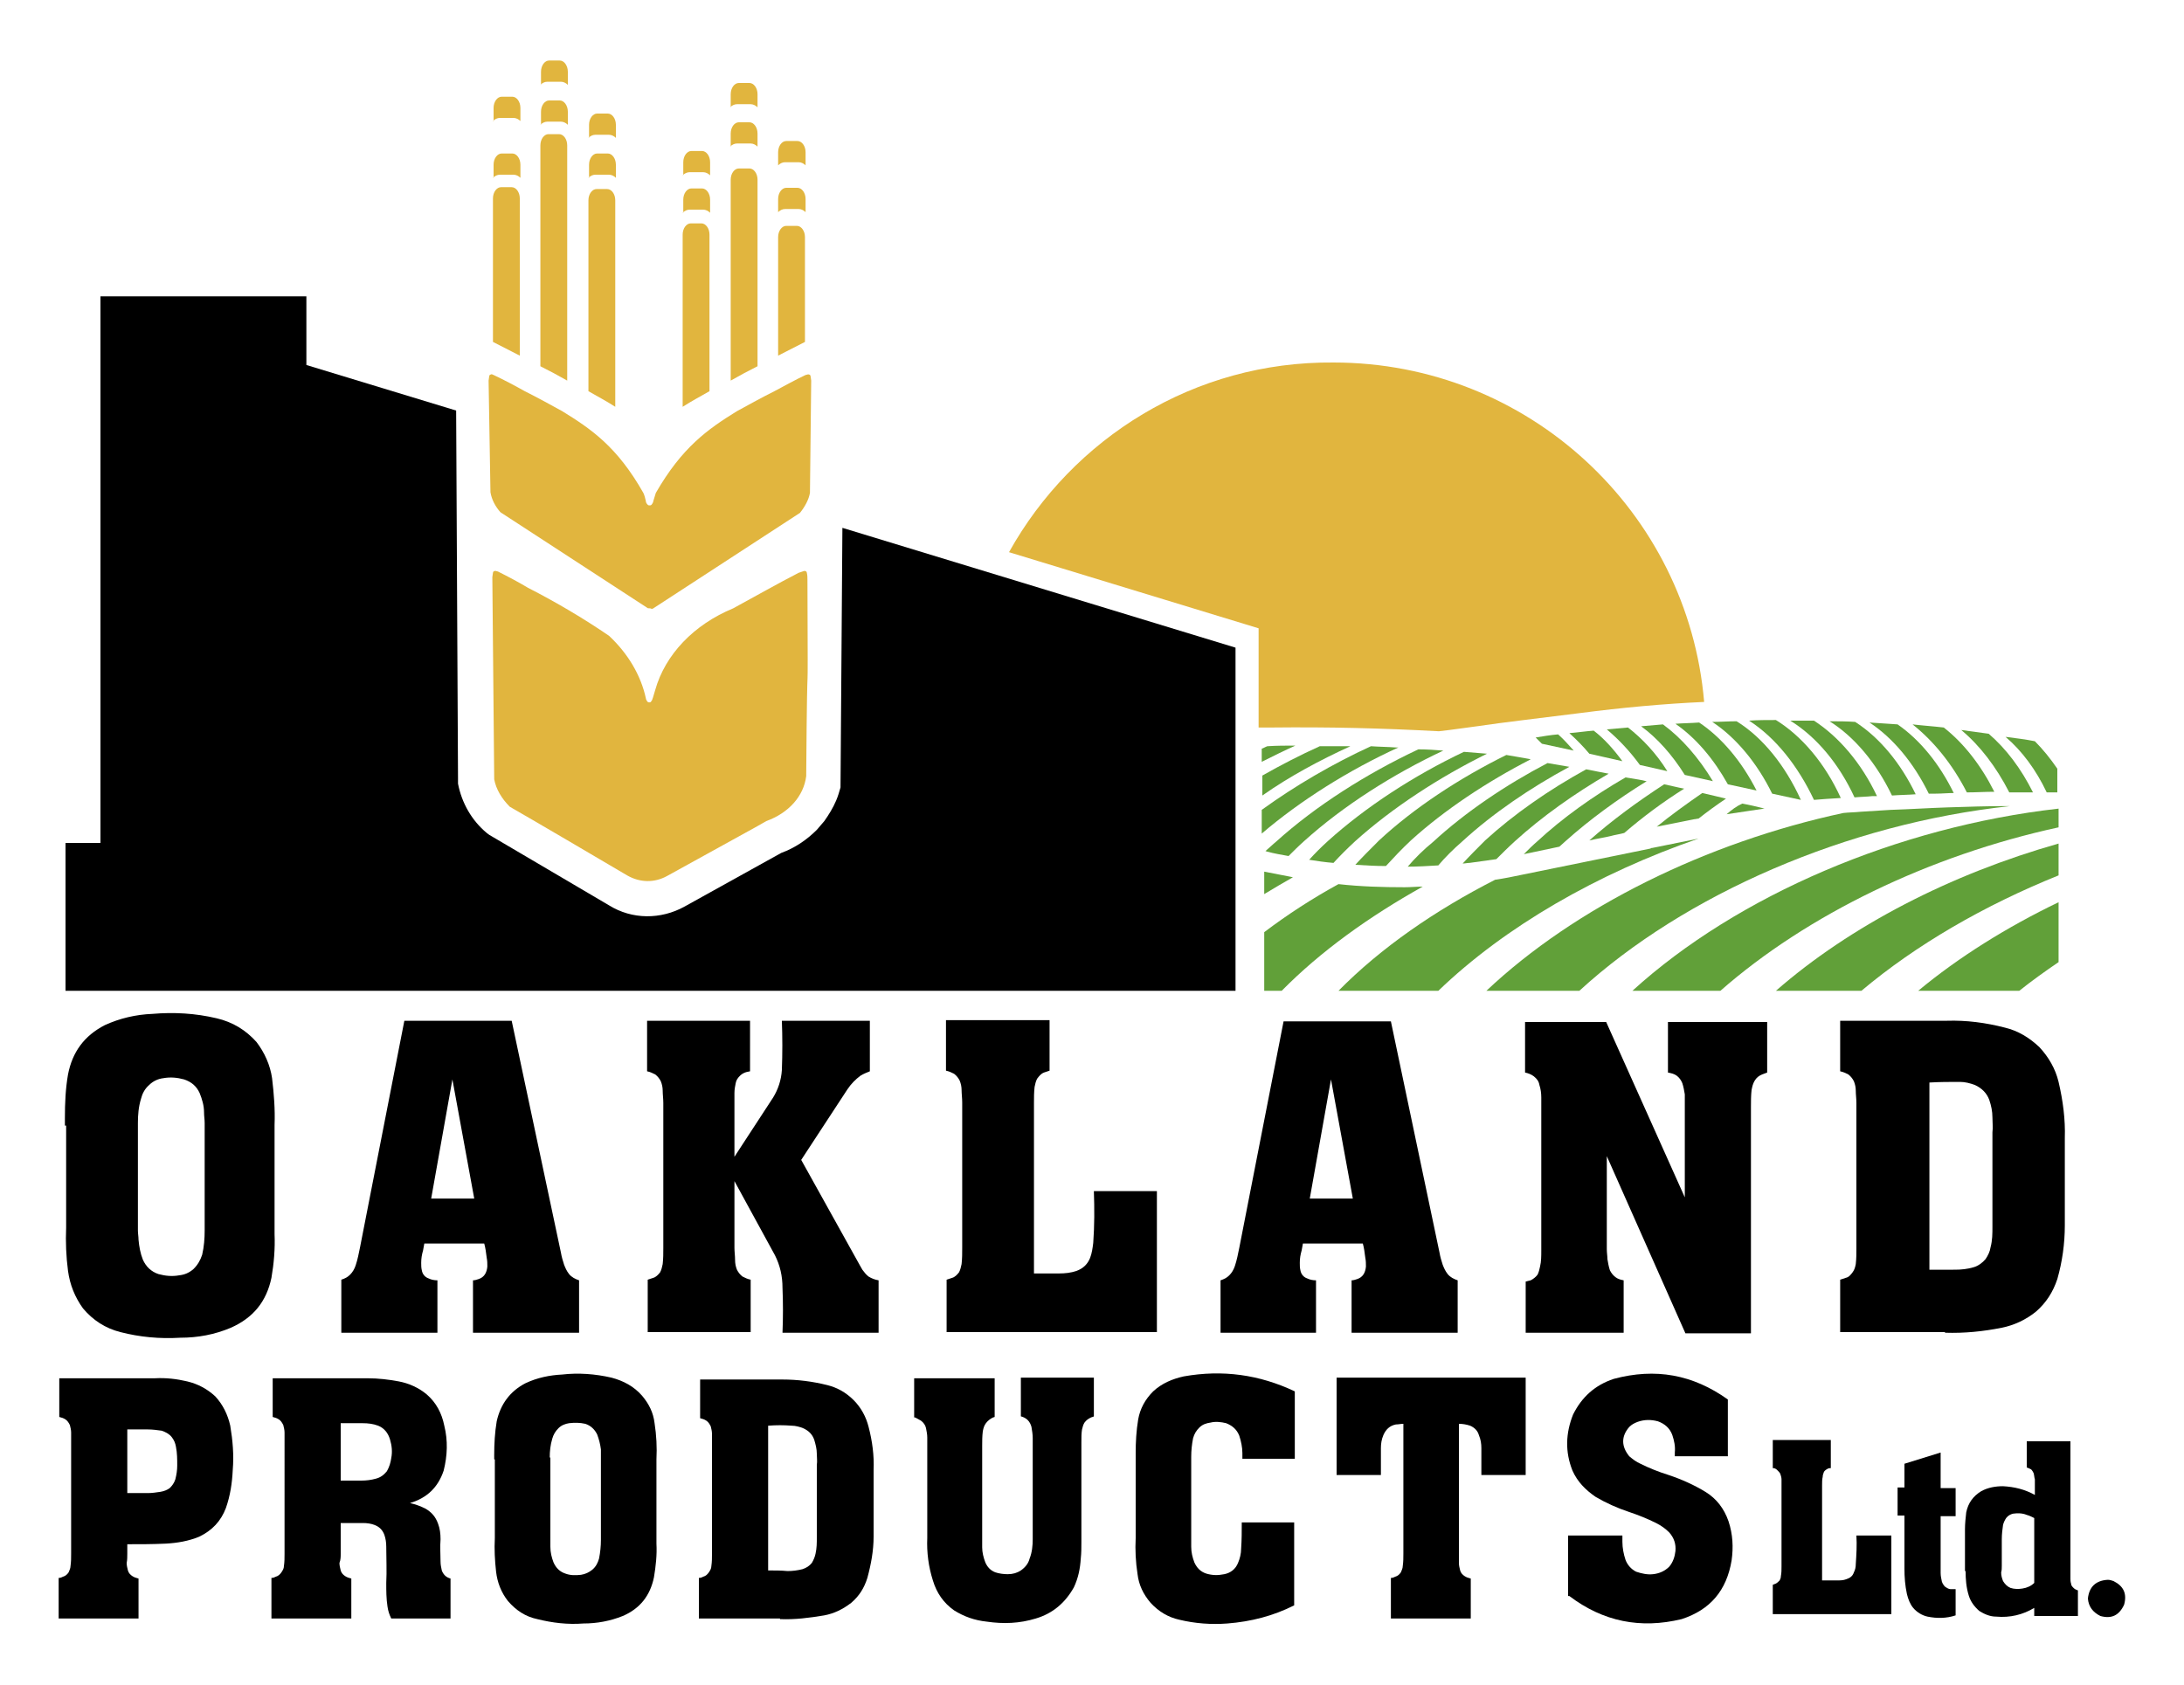
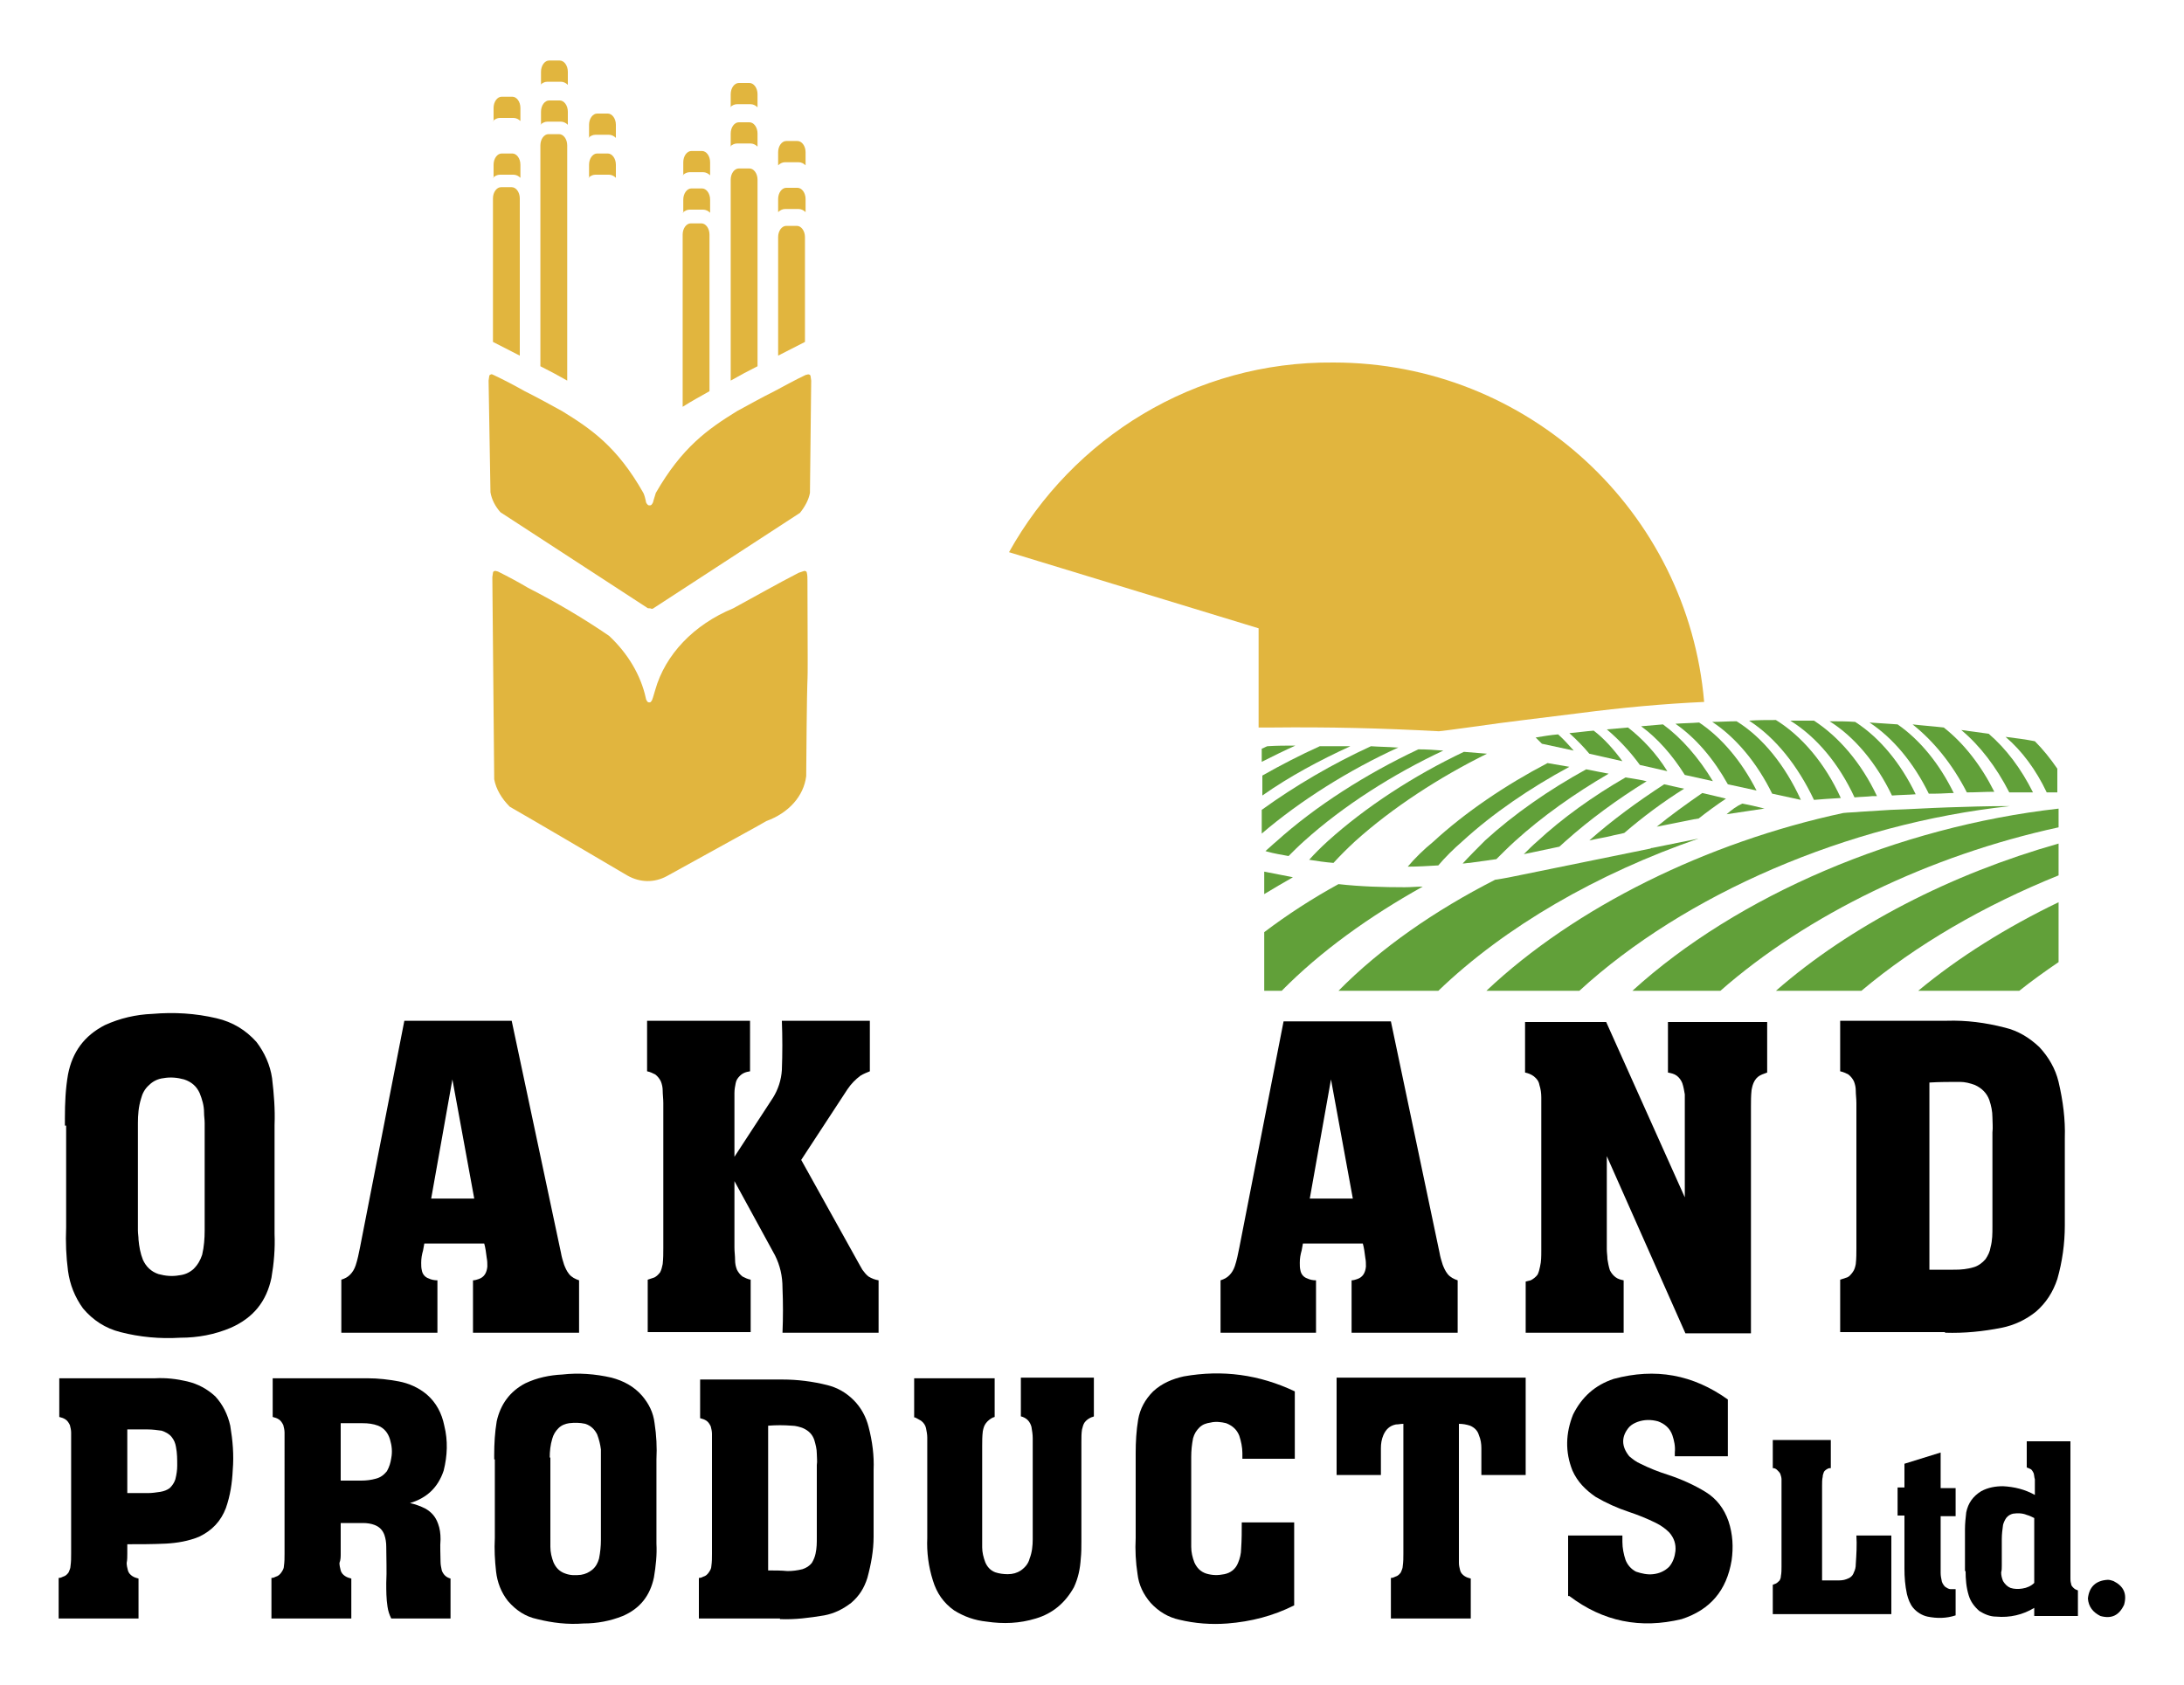
<svg xmlns="http://www.w3.org/2000/svg" version="1.1" id="Layer_1" x="0px" y="0px" viewBox="0 0 350 270" style="enable-background:new 0 0 350 270;" xml:space="preserve">
  <style type="text/css">
	.st0{fill:#E1B53E;}
	.st1{fill-rule:evenodd;clip-rule:evenodd;fill:#61A039;}
	.st2{fill-rule:evenodd;clip-rule:evenodd;}
</style>
  <g>
    <path class="st0" d="M161.7,88.5l40,12.2v15.9l2,0c9.4-0.1,17.5,0.1,26.9,0.6c0.4,0,9.7-1.3,9.7-1.3c1.4-0.2,4.8-0.6,12.8-1.6   c6.9-0.9,13.5-1.5,20-1.8c-2.6-30.5-28.2-54.4-59.4-54.4C191.4,57.9,171.9,70.2,161.7,88.5L161.7,88.5z" />
    <path class="st1" d="M207.2,140.6c-1.5-0.3-3.1-0.6-4.6-0.9v3.6C204.1,142.4,205.6,141.5,207.2,140.6L207.2,140.6z" />
    <path class="st1" d="M202.6,149.4v9.4h2.8c6.2-6.3,14-11.9,22.6-16.7c-1,0-1.9,0.1-2.9,0.1c-3.5,0-7-0.1-10.6-0.5   C210.3,144,206.3,146.6,202.6,149.4L202.6,149.4z" />
    <path class="st1" d="M214.5,158.8h16c10.7-10.3,25.5-18.8,41.7-24.4l-7.4,1.5c-0.1,0-0.2,0-0.3,0.1c-3.4,0.7-6.9,1.4-10.3,2.1   l-10.3,2.1c-1.4,0.3-2.9,0.6-4.3,0.8C230,145.9,221.3,151.9,214.5,158.8L214.5,158.8z" />
    <path class="st1" d="M238.2,158.8h14.9c16.9-15.5,43-26.8,69-29.6c-0.2,0-0.5,0-0.7,0c-3.1,0-6.1,0.1-9.2,0.2   c-3.1,0.1-6.1,0.3-9.2,0.4c-1.6,0.1-3.2,0.2-4.8,0.3c-0.9,0.1-1.9,0.1-2.8,0.2C273.5,135,252.4,145.4,238.2,158.8L238.2,158.8z" />
    <path class="st1" d="M261.6,158.8h14.1c13.9-12.2,33.5-21.7,54.2-26.2v-3C304.2,132.5,278.4,143.5,261.6,158.8L261.6,158.8z" />
    <path class="st1" d="M284.6,158.8h13.7c8.8-7.4,19.7-13.7,31.6-18.5v-5.1C312.6,140.1,296.5,148.4,284.6,158.8L284.6,158.8z" />
    <path class="st1" d="M307.4,158.8h16.2c2-1.6,4.1-3.1,6.3-4.6v-9.6C321.6,148.6,313.9,153.4,307.4,158.8L307.4,158.8z" />
    <path class="st1" d="M328,127c0.6,0,1.1,0,1.7,0v-3.8c-1.1-1.6-2.3-3.1-3.6-4.4c-1.5-0.3-3.1-0.5-4.7-0.7   C324,120.3,326.3,123.4,328,127L328,127z" />
    <path class="st1" d="M322,127c1.3,0,2.5,0,3.8,0c-1.9-3.8-4.3-7-7.1-9.4c-1.5-0.2-2.9-0.4-4.4-0.6C317.3,119.5,319.9,122.9,322,127   L322,127z" />
    <path class="st1" d="M315.2,127c1.5,0,2.9-0.1,4.4-0.1c-2.1-4.2-4.9-7.8-8.1-10.3c-1.7-0.2-3.3-0.3-5-0.5   C309.9,118.8,312.9,122.5,315.2,127L315.2,127z" />
    <path class="st1" d="M309.1,127.2c0.4,0,0.7,0,1.1,0c1,0,2-0.1,2.9-0.1c-2.3-4.7-5.4-8.5-9-11c-1.5-0.1-3-0.2-4.5-0.3   C303.4,118.3,306.7,122.3,309.1,127.2L309.1,127.2z" />
    <path class="st1" d="M303.2,127.5c1.3-0.1,2.5-0.1,3.8-0.2c-2.4-5-5.8-9.1-9.7-11.6c-1.4-0.1-2.7-0.1-4.1-0.1   C297.2,118.1,300.7,122.3,303.2,127.5L303.2,127.5z" />
    <path class="st1" d="M297.2,127.8c1-0.1,2-0.1,2.8-0.2c0.3,0,0.6,0,0.8,0c-2.5-5.3-6.1-9.5-10.1-12.1c-0.8,0-1.6,0-2.4,0   c-0.5,0-0.9,0-1.4,0C291.1,118.1,294.7,122.4,297.2,127.8L297.2,127.8z" />
    <path class="st1" d="M290.7,128.2c1.1-0.1,2.6-0.2,4.3-0.3c-2.5-5.5-6.2-9.9-10.4-12.5c-1.4,0-2.9,0-4.3,0.1   C284.5,118.2,288.1,122.7,290.7,128.2L290.7,128.2z" />
    <path class="st1" d="M278.3,115.6c-1.3,0-2.6,0.1-3.9,0.1c3.8,2.5,7.2,6.6,9.6,11.5l4.6,1C286.1,122.7,282.5,118.2,278.3,115.6   L278.3,115.6z" />
    <path class="st1" d="M272.3,115.8c-1.3,0.1-2.5,0.1-3.8,0.2c3.3,2.3,6.1,5.6,8.4,9.7l4.6,1C279.1,122,275.9,118.2,272.3,115.8   L272.3,115.8z" />
    <path class="st1" d="M266.5,116.1c-1.2,0.1-2.3,0.2-3.5,0.3c2.6,1.9,5,4.6,7,7.8l4.5,1C272.2,121.4,269.5,118.3,266.5,116.1   L266.5,116.1z" />
    <path class="st1" d="M260.9,116.6c-1.1,0.1-2.2,0.2-3.4,0.3c1.9,1.6,3.7,3.5,5.3,5.7l4.4,1C265.4,120.7,263.2,118.4,260.9,116.6   L260.9,116.6z" />
    <path class="st1" d="M255.4,117.1c-1.3,0.1-2.6,0.3-3.9,0.4c1.1,1,2.2,2.1,3.2,3.3l5.3,1.2C258.6,120.1,257.1,118.4,255.4,117.1   L255.4,117.1z" />
    <path class="st1" d="M249.7,117.7c-1.2,0.1-2.4,0.3-3.6,0.5c0.3,0.3,0.7,0.7,1,1l5.1,1.1C251.4,119.4,250.6,118.5,249.7,117.7   L249.7,117.7z" />
    <path class="st1" d="M207.6,119.5c-1.5,0-3,0-4.5,0.1c-0.3,0.1-0.6,0.3-0.9,0.4v2.1C204,121.2,205.8,120.3,207.6,119.5L207.6,119.5   z" />
    <path class="st1" d="M216.4,119.6c-1,0-2,0-2.9,0c-0.7,0-1.3,0-2,0c-3.1,1.4-6.2,3-9.2,4.7v3.2   C206.7,124.4,211.6,121.8,216.4,119.6L216.4,119.6z" />
    <path class="st1" d="M224.1,119.8c-0.1,0-0.3,0-0.4,0c-1.3-0.1-2.6-0.1-4-0.2c-6.1,2.8-12.1,6.3-17.5,10.2v3.8   C208.4,128.3,216.2,123.4,224.1,119.8L224.1,119.8z" />
    <path class="st1" d="M202.8,136.4l0.3,0.1c1.1,0.3,2.3,0.5,3.4,0.7c0.8-0.8,1.6-1.6,2.5-2.4c6.2-5.6,14.2-10.7,22.3-14.5   c-1.3-0.1-2.6-0.2-4-0.2c-8.3,3.9-16.5,9.1-22.8,14.8C204,135.3,203.4,135.9,202.8,136.4L202.8,136.4z" />
    <path class="st1" d="M209.8,137.8c1.3,0.2,2.6,0.4,3.9,0.5c1-1.1,2.2-2.3,3.5-3.5c5.9-5.3,13.4-10.2,21.1-14   c-1.2-0.1-2.5-0.2-3.7-0.3c-8,3.8-15.7,8.8-21.8,14.3C211.7,135.8,210.7,136.8,209.8,137.8L209.8,137.8z" />
-     <path class="st1" d="M217.2,138.6c1.6,0.1,3.2,0.2,4.9,0.2c1.2-1.3,2.5-2.7,4-4.1c5.4-4.9,12.2-9.4,19.2-13c-0.3-0.1-0.6-0.1-1-0.2   c-1-0.2-1.9-0.3-2.9-0.5c-7.5,3.7-14.8,8.5-20.4,13.7C219.6,136.1,218.3,137.4,217.2,138.6L217.2,138.6z" />
    <path class="st1" d="M225.6,138.9C225.6,138.9,225.6,138.9,225.6,138.9c1.6,0,3.3-0.1,4.9-0.2c1.1-1.3,2.4-2.6,3.9-3.9   c4.8-4.4,10.8-8.5,17.1-11.9c-1.1-0.2-2.3-0.4-3.5-0.6c-6.7,3.5-13.2,7.9-18.3,12.6C228.1,136.2,226.7,137.6,225.6,138.9   L225.6,138.9z" />
    <path class="st1" d="M234.4,138.4c0.4,0,0.7-0.1,1.1-0.1c1.4-0.2,2.9-0.4,4.3-0.6c0.9-0.9,1.9-1.9,3-2.9c4.3-3.9,9.5-7.6,15-10.8   c-1-0.2-2.2-0.4-3.6-0.7c-6,3.3-11.6,7.2-16.2,11.4C236.7,136,235.5,137.2,234.4,138.4L234.4,138.4z" />
    <path class="st1" d="M244.2,136.9C244.2,136.9,244.2,136.9,244.2,136.9l5.7-1.2c0.3-0.3,0.7-0.6,1-0.9c3.8-3.4,8.3-6.7,13-9.6   c0,0-0.1,0-0.1,0c-0.7-0.2-1.5-0.3-3.3-0.6c-5.2,3-10.1,6.5-14.2,10.3C245.6,135.5,244.9,136.2,244.2,136.9L244.2,136.9z" />
    <path class="st1" d="M254.7,134.7c1.3-0.3,2.6-0.5,3.4-0.7c0.7-0.2,1.5-0.3,2.2-0.5c2.9-2.5,6.1-4.9,9.6-7.1   c-1.1-0.2-2.2-0.5-3.2-0.7C262.4,128.5,258.3,131.5,254.7,134.7L254.7,134.7z" />
    <path class="st1" d="M265.5,132.5c2-0.4,4-0.8,6-1.2c0.2,0,0.5-0.1,0.7-0.1c1.4-1.1,2.9-2.2,4.4-3.2c-1.2-0.3-2.5-0.6-3.8-0.9   C270.2,128.9,267.7,130.7,265.5,132.5L265.5,132.5z" />
    <path class="st1" d="M276.7,130.5c2-0.3,4-0.6,6-0.9c0,0,0,0,0.1,0c-1.2-0.3-2.4-0.6-3.6-0.8C278.3,129.2,277.5,129.8,276.7,130.5   L276.7,130.5z" />
-     <path class="st2" d="M135,84.6l-0.3,41.4l0,0.2c-0.2,0.7-0.4,1.4-0.7,2.1c-0.5,1.2-1.2,2.3-1.9,3.3c-0.4,0.5-0.8,0.9-1.2,1.4   c-1.6,1.6-3.5,2.9-5.7,3.7l-15.5,8.6c-3.8,2.1-8.4,2.1-12.1-0.2l-19.2-11.3l-0.4-0.3c-2.4-2-4-4.8-4.6-7.9l0-0.2l0-0.6l-0.3-59   l-24-7.3V47.5h-33v87.6h-5.6v23.7H198v-55L135,84.6L135,84.6z" />
    <path class="st2" d="M10.6,180.4v16.3c-0.1,2.4,0,4.7,0.3,7c0.3,2.2,1.1,4.2,2.4,6c1.6,1.9,3.6,3.2,6,3.8c3.1,0.8,6.3,1.1,9.6,0.9   c2.8,0,5.5-0.5,8.1-1.6c3.6-1.6,5.7-4.2,6.5-8c0.4-2.3,0.6-4.7,0.5-7v-17.5c0.1-2.5-0.1-5-0.4-7.5c-0.3-2.1-1.2-4.1-2.5-5.8   c-1.7-1.9-3.8-3.2-6.4-3.8c-3.4-0.8-6.8-1-10.3-0.7c-2.6,0.1-5.2,0.7-7.6,1.8c-3.3,1.7-5.2,4.3-5.9,7.9c-0.4,2.3-0.5,4.6-0.5,7   V180.4L10.6,180.4z M22.1,180c0-1.3,0.1-2.6,0.5-3.9c0.2-0.8,0.6-1.6,1.3-2.2c0.6-0.6,1.4-1,2.3-1.1c1.1-0.2,2.2-0.1,3.3,0.2   c1.2,0.4,2,1.1,2.5,2.2c0.4,1,0.7,2,0.7,3.1c0,0.6,0.1,1.1,0.1,1.7v17.2c0,1.3-0.1,2.6-0.4,3.9c-0.3,0.9-0.7,1.6-1.4,2.3   c-0.7,0.6-1.4,0.9-2.3,1c-1.1,0.2-2.2,0.1-3.3-0.2c-1.2-0.4-2-1.2-2.5-2.3c-0.4-1-0.6-2.1-0.7-3.2c0-0.5-0.1-1-0.1-1.5V180   L22.1,180z" />
    <path class="st2" d="M54.7,213.6h15.4v-8.4c-0.5,0-1-0.1-1.4-0.3c-0.6-0.2-1-0.7-1.1-1.3c-0.1-0.4-0.1-0.8-0.1-1.2   c0-0.7,0.1-1.3,0.3-2l0.2-1.1h9.6c0.2,0.7,0.3,1.5,0.4,2.3c0.1,0.5,0.1,0.9,0.1,1.4c-0.1,1-0.5,1.7-1.4,2c-0.3,0.1-0.6,0.2-0.9,0.2   v8.4h17v-8.4c-0.6-0.2-1.2-0.5-1.6-1c-0.4-0.5-0.6-1-0.8-1.5c-0.2-0.6-0.4-1.3-0.5-1.9L82,163.6H64.8l-7.1,36.3   c-0.2,1-0.4,2-0.7,2.9c-0.2,0.6-0.5,1.1-0.9,1.5c-0.4,0.4-0.8,0.6-1.4,0.8V213.6L54.7,213.6z M69.1,192.1l3.4-19.1l3.5,19.1H69.1   L69.1,192.1z" />
    <path class="st2" d="M120.2,163.6h-16.5v8.1c0.5,0.1,0.9,0.3,1.3,0.5c0.4,0.3,0.7,0.7,0.9,1.1c0.2,0.5,0.3,1,0.3,1.5   c0,0.6,0.1,1.3,0.1,2V200c0,0.9,0,1.7-0.1,2.6c-0.1,0.5-0.2,0.9-0.4,1.3c-0.3,0.4-0.7,0.8-1.1,0.9c-0.3,0.1-0.6,0.2-0.9,0.3v8.4   h16.5v-8.4c-0.5-0.1-0.9-0.3-1.3-0.5c-0.4-0.3-0.7-0.7-0.9-1.1c-0.2-0.5-0.3-1-0.3-1.6c0-0.6-0.1-1.3-0.1-1.9v-10.7l6.5,11.9   c0.8,1.6,1.2,3.3,1.2,5.2c0.1,2.4,0.1,4.8,0,7.2h15.4v-8.4c-0.6-0.1-1.1-0.3-1.6-0.6c-0.4-0.3-0.7-0.7-1-1.1l-0.4-0.7l-9.4-16.9   l7.4-11.3c0.6-0.9,1.3-1.6,2.1-2.2c0.5-0.3,1-0.5,1.5-0.7v-8.1h-14.1c0.1,2.6,0.1,5.3,0,7.9c-0.1,1.6-0.6,3.1-1.4,4.4l-6.2,9.5   c0-3.4,0-6.8,0-10.2c0-0.6,0.1-1.1,0.2-1.6c0.1-0.5,0.3-0.8,0.7-1.2c0.3-0.3,0.7-0.5,1.1-0.6l0.5-0.1V163.6L120.2,163.6z" />
-     <path class="st2" d="M185.4,213.6v-22.7h-10.1c0.1,2.8,0.1,5.5-0.1,8.3c-0.1,0.8-0.2,1.6-0.5,2.4c-0.4,1-1.1,1.7-2.2,2.1   c-0.9,0.3-1.8,0.4-2.8,0.4h-4v-27.3c0-0.9,0-1.7,0.1-2.6c0.1-0.5,0.2-0.9,0.4-1.3c0.3-0.4,0.6-0.8,1.1-1c0.3-0.1,0.6-0.2,0.9-0.3   v-8.1h-16.6v8.1c0.5,0.1,0.9,0.3,1.3,0.5c0.4,0.3,0.7,0.7,0.9,1.1c0.2,0.5,0.3,1,0.3,1.5c0,0.6,0.1,1.3,0.1,2V200   c0,0.9,0,1.7-0.1,2.6c-0.1,0.5-0.2,0.9-0.4,1.3c-0.3,0.4-0.7,0.8-1.1,0.9c-0.3,0.1-0.6,0.2-0.9,0.3v8.4H185.4L185.4,213.6z" />
    <path class="st2" d="M195.5,213.6h15.4v-8.4c-0.5,0-1-0.1-1.4-0.3c-0.6-0.2-1-0.7-1.1-1.3c-0.1-0.4-0.1-0.8-0.1-1.2   c0-0.7,0.1-1.3,0.3-2l0.2-1.1h9.6c0.2,0.7,0.3,1.5,0.4,2.3c0.1,0.5,0.1,0.9,0.1,1.4c-0.1,1-0.5,1.7-1.4,2c-0.3,0.1-0.6,0.2-0.9,0.2   v8.4h17v-8.4c-0.6-0.2-1.2-0.5-1.6-1c-0.4-0.5-0.6-1-0.8-1.5c-0.2-0.6-0.4-1.3-0.5-1.9l-7.8-37.1h-17.2l-7.1,36.3   c-0.2,1-0.4,2-0.7,2.9c-0.2,0.6-0.5,1.1-0.9,1.5c-0.4,0.4-0.8,0.6-1.4,0.8V213.6L195.5,213.6z M209.9,192.1l3.4-19.1l3.5,19.1   H209.9L209.9,192.1z" />
    <path class="st2" d="M244.6,213.6h15.6v-8.4c-0.5-0.1-0.9-0.2-1.3-0.5c-0.4-0.3-0.7-0.7-0.9-1.1c-0.2-0.6-0.3-1.2-0.4-1.8   c0-0.5-0.1-1-0.1-1.6v-14.9l12.6,28.4h10.5v-36.3c0-0.9,0-1.8,0.1-2.7c0.1-0.5,0.2-1,0.5-1.5c0.3-0.5,0.7-0.8,1.2-1   c0.3-0.1,0.5-0.2,0.8-0.3v-8.1h-15.9v8.1c0.5,0.1,1,0.2,1.4,0.5c0.4,0.3,0.7,0.7,0.9,1.2c0.2,0.6,0.3,1.2,0.4,1.8c0,0.5,0,1,0,1.5   v15l-12.6-28.1h-13v8.1c0.5,0.1,1,0.3,1.4,0.6c0.5,0.4,0.8,0.8,0.9,1.4c0.2,0.6,0.3,1.3,0.3,2v24.5c0,0.9,0,1.8-0.2,2.6   c-0.1,0.5-0.2,0.9-0.4,1.3c-0.3,0.4-0.7,0.7-1.1,0.9c-0.3,0.1-0.5,0.1-0.8,0.2V213.6L244.6,213.6z" />
    <path class="st2" d="M311.7,213.6c3.1,0.1,6.1-0.2,9.1-0.8c2-0.4,3.9-1.3,5.5-2.6c1.6-1.4,2.7-3.1,3.4-5.2c0.8-2.8,1.2-5.7,1.2-8.6   c0-0.6,0-1.3,0-2v-12c0.1-3-0.3-6-1-9c-0.5-2.1-1.6-4-3.1-5.6c-1.6-1.5-3.4-2.6-5.5-3.1c-3.1-0.8-6.2-1.2-9.3-1.1h-17.1v8.1   c0.5,0.1,0.9,0.3,1.3,0.5c0.4,0.3,0.7,0.7,0.9,1.1c0.2,0.5,0.3,1,0.3,1.5c0,0.6,0.1,1.3,0.1,2V200c0,0.9,0,1.7-0.1,2.6   c-0.1,0.5-0.2,0.9-0.5,1.3c-0.3,0.4-0.6,0.8-1.1,0.9c-0.3,0.1-0.6,0.2-0.9,0.3v8.4H311.7L311.7,213.6z M309.2,203.5v-30   c1.6-0.1,3.3-0.1,4.9-0.1c0.8,0,1.6,0.2,2.4,0.5c1.1,0.5,1.9,1.3,2.3,2.4c0.3,0.9,0.5,1.8,0.5,2.8c0,0.8,0.1,1.6,0,2.4v15.1   c0,1.1,0,2.2-0.3,3.3c-0.1,0.7-0.4,1.3-0.8,1.9c-0.5,0.6-1.2,1.1-1.9,1.3c-1,0.3-2,0.4-3,0.4C312,203.5,310.6,203.5,309.2,203.5   L309.2,203.5z" />
    <path class="st2" d="M20.4,249v-1.5c2.1,0,4.1,0,6.2-0.1c1.8-0.1,3.6-0.4,5.3-1.1c2.1-1,3.5-2.5,4.3-4.6c0.7-2,1-4,1.1-6.1   c0.2-2.4,0-4.7-0.4-7.1c-0.4-1.8-1.2-3.4-2.4-4.7c-1.3-1.2-2.8-2-4.5-2.4c-1.7-0.4-3.4-0.6-5.2-0.5H9.5v6.2c0.4,0.1,0.7,0.2,1,0.4   c0.3,0.2,0.5,0.5,0.7,0.9c0.1,0.4,0.2,0.8,0.2,1.2c0,0.5,0,1,0,1.5V249c0,0.7,0,1.3-0.1,2c0,0.4-0.2,0.7-0.3,1   c-0.2,0.3-0.5,0.6-0.9,0.7c-0.2,0.1-0.4,0.2-0.7,0.2v6.5h12.8V253c-0.4-0.1-0.7-0.2-1-0.4c-0.3-0.2-0.6-0.5-0.7-0.9   c-0.1-0.4-0.2-0.8-0.2-1.2C20.4,250,20.4,249.5,20.4,249L20.4,249z M20.4,239.2v-10.1h3.3c0.7,0,1.5,0.1,2.2,0.2   c0.6,0.2,1.2,0.5,1.6,1c0.4,0.5,0.6,1,0.7,1.6c0.2,1,0.2,2,0.2,3c0,0.7-0.1,1.4-0.3,2.2c-0.2,0.6-0.5,1-0.9,1.4   c-0.4,0.3-0.9,0.5-1.5,0.6c-0.7,0.1-1.3,0.2-2,0.2H20.4L20.4,239.2z" />
    <path class="st2" d="M54.6,249v-4.9c1.2,0,2.4,0,3.6,0c0.6,0,1.3,0.1,1.8,0.3c0.8,0.3,1.3,0.8,1.6,1.6c0.2,0.6,0.3,1.2,0.3,1.9   c0,1.9,0.1,3.9,0,5.8c0,1.3,0,2.5,0.2,3.8c0.1,0.7,0.3,1.3,0.6,1.9h9.5V253c-0.3-0.1-0.6-0.2-0.9-0.5c-0.2-0.2-0.4-0.5-0.5-0.8   c-0.1-0.5-0.2-0.9-0.2-1.4c0-1.2-0.1-2.4,0-3.6c0-0.9-0.1-1.7-0.4-2.5c-0.4-1.1-1-1.8-2-2.4c-0.8-0.4-1.6-0.7-2.5-0.9   c2.7-0.8,4.5-2.5,5.4-5.2c0.6-2.4,0.7-4.8,0.1-7.2c-0.4-2-1.3-3.7-2.8-5c-1.3-1.1-2.9-1.8-4.5-2.1c-1.6-0.3-3.3-0.5-5-0.5H43.7v6.2   c0.4,0.1,0.7,0.2,1,0.4c0.3,0.2,0.5,0.5,0.7,0.9c0.1,0.4,0.2,0.8,0.2,1.2c0,0.5,0,1,0,1.5V249c0,0.7,0,1.3-0.1,2   c0,0.4-0.2,0.7-0.4,1c-0.2,0.3-0.5,0.6-0.9,0.7c-0.2,0.1-0.4,0.2-0.7,0.2v6.5h12.8V253c-0.4-0.1-0.7-0.2-1-0.4   c-0.3-0.2-0.6-0.5-0.7-0.9c-0.1-0.4-0.2-0.8-0.2-1.2C54.6,250,54.6,249.5,54.6,249L54.6,249z M54.6,237.3v-9.2h3.5   c0.9,0,1.7,0.1,2.5,0.4c1,0.4,1.6,1.2,1.9,2.2c0.3,1,0.4,2,0.2,3c-0.1,0.7-0.3,1.4-0.7,2.1c-0.5,0.6-1,1-1.8,1.2   c-0.7,0.2-1.5,0.3-2.3,0.3H54.6L54.6,237.3z" />
    <path class="st2" d="M79.3,233.9v12.6c-0.1,1.8,0,3.6,0.2,5.4c0.2,1.7,0.8,3.3,1.9,4.7c1.3,1.5,2.8,2.5,4.7,2.9   c2.4,0.6,4.9,0.9,7.4,0.7c2.2,0,4.3-0.4,6.3-1.2c2.8-1.2,4.4-3.3,5-6.2c0.3-1.8,0.5-3.6,0.4-5.4v-13.5c0.1-1.9,0-3.9-0.3-5.8   c-0.2-1.7-0.9-3.1-2-4.4c-1.3-1.5-3-2.4-4.9-2.9c-2.6-0.6-5.3-0.8-7.9-0.5c-2,0.1-4,0.5-5.9,1.4c-2.5,1.3-4,3.4-4.6,6.1   c-0.3,1.8-0.4,3.6-0.4,5.4V233.9L79.3,233.9z M88.1,233.6c0-1,0.1-2,0.4-3c0.2-0.7,0.5-1.2,1-1.7c0.5-0.5,1.1-0.7,1.7-0.8   c0.9-0.1,1.7-0.1,2.6,0.1c0.9,0.3,1.5,0.9,1.9,1.7c0.3,0.8,0.5,1.6,0.6,2.4c0,0.4,0,0.9,0,1.3v13.2c0,1-0.1,2-0.3,3   c-0.2,0.7-0.5,1.3-1.1,1.8c-0.5,0.4-1.1,0.7-1.8,0.8c-0.9,0.1-1.7,0.1-2.5-0.2c-0.9-0.3-1.5-0.9-1.9-1.8c-0.3-0.8-0.5-1.6-0.5-2.5   c0-0.4,0-0.8,0-1.2V233.6L88.1,233.6z" />
    <path class="st2" d="M125,259.5c2.4,0.1,4.7-0.2,7.1-0.6c1.6-0.3,3-1,4.3-2c1.3-1.1,2.1-2.4,2.6-4c0.6-2.2,1-4.4,1-6.6   c0-0.5,0-1,0-1.5v-9.2c0.1-2.3-0.2-4.6-0.8-6.9c-0.4-1.6-1.2-3.1-2.4-4.3c-1.2-1.2-2.6-2-4.2-2.4c-2.4-0.6-4.8-0.9-7.2-0.9h-13.2   v6.2c0.4,0.1,0.7,0.2,1,0.4c0.3,0.2,0.5,0.5,0.7,0.9c0.1,0.4,0.2,0.8,0.2,1.2c0,0.5,0,1,0,1.5V249c0,0.7,0,1.3-0.1,2   c0,0.4-0.2,0.7-0.4,1c-0.2,0.3-0.5,0.6-0.9,0.7c-0.2,0.1-0.4,0.2-0.7,0.2v6.5H125L125,259.5z M123.1,251.7v-23.2   c1.3-0.1,2.5-0.1,3.8,0c0.6,0,1.3,0.2,1.8,0.4c0.9,0.4,1.5,1,1.8,1.9c0.2,0.7,0.4,1.4,0.4,2.2c0,0.6,0.1,1.2,0,1.8v11.6   c0,0.9,0,1.7-0.2,2.6c-0.1,0.5-0.3,1-0.6,1.5c-0.4,0.5-0.9,0.8-1.5,1c-0.8,0.2-1.6,0.3-2.4,0.3   C125.2,251.7,124.2,251.7,123.1,251.7L123.1,251.7z" />
    <path class="st2" d="M146.4,227.1c0.4,0.1,0.8,0.4,1.2,0.6c0.4,0.3,0.7,0.7,0.8,1.2c0.1,0.5,0.2,1,0.2,1.5v16.1   c-0.1,2.3,0.2,4.6,0.9,6.8c0.6,2,1.7,3.6,3.4,4.8c1.6,1,3.3,1.6,5.2,1.8c2.7,0.4,5.3,0.3,7.9-0.5c2.7-0.8,4.7-2.5,6.1-5   c0.7-1.5,1-3,1.1-4.6c0.1-0.9,0.1-1.8,0.1-2.7v-16c0-0.7,0-1.4,0.1-2c0.1-0.4,0.2-0.8,0.4-1.1c0.3-0.4,0.6-0.6,1-0.8   c0.2-0.1,0.4-0.1,0.5-0.2v-6.2h-11.7v6.2c0.4,0.1,0.8,0.3,1.1,0.6c0.3,0.3,0.5,0.7,0.6,1.1c0.1,0.6,0.2,1.2,0.2,1.8v16.2   c0,1-0.1,2.1-0.5,3.1c-0.2,0.8-0.7,1.4-1.4,1.9c-0.6,0.4-1.3,0.6-2.1,0.6c-0.7,0-1.4-0.1-2-0.3c-0.8-0.3-1.3-0.9-1.6-1.6   c-0.3-0.8-0.5-1.6-0.5-2.4c0-0.4,0-0.9,0-1.3v-14.9c0-0.8,0-1.6,0.1-2.4c0.1-0.5,0.2-0.9,0.5-1.3c0.3-0.4,0.7-0.7,1.1-0.9l0.3-0.1   v-6.2h-12.9V227.1L146.4,227.1z" />
    <path class="st2" d="M182,233.9v12.6c-0.1,1.9,0,3.9,0.3,5.8c0.2,1.7,0.9,3.2,2.1,4.6c1.3,1.4,2.8,2.3,4.6,2.7   c2.5,0.6,5.1,0.8,7.7,0.6c3.8-0.3,7.3-1.2,10.7-2.9V244h-8.4c0,1.4,0,2.8-0.1,4.2c0,0.8-0.2,1.6-0.5,2.3c-0.4,1-1.2,1.6-2.2,1.8   c-1,0.2-1.9,0.2-2.9-0.1c-0.9-0.3-1.5-0.9-1.9-1.8c-0.3-0.8-0.5-1.6-0.5-2.5c0-0.4,0-0.8,0-1.2v-13.2c0-1,0.1-2,0.3-3   c0.2-0.7,0.5-1.2,1-1.7c0.5-0.5,1.1-0.7,1.8-0.8c0.8-0.2,1.7-0.1,2.5,0.1c1,0.4,1.7,1,2.1,2c0.3,0.9,0.5,1.9,0.5,2.8v0.9h8.4V223   c-5.7-2.7-11.6-3.5-17.8-2.4c-1.8,0.4-3.5,1.1-4.9,2.4c-1.3,1.3-2.1,2.8-2.4,4.5c-0.3,1.8-0.4,3.6-0.4,5.4V233.9L182,233.9z" />
    <path class="st2" d="M224.9,228.2V249c0,0.7,0,1.3-0.1,2c0,0.4-0.2,0.7-0.3,1c-0.2,0.3-0.5,0.6-0.9,0.7c-0.2,0.1-0.4,0.2-0.7,0.2   v6.5h12.8V253c-0.4-0.1-0.7-0.2-1-0.4c-0.3-0.2-0.6-0.5-0.7-0.9c-0.1-0.4-0.2-0.8-0.2-1.2c0-0.5,0-1,0-1.5v-20.8   c0.6,0,1.2,0.1,1.8,0.3c0.7,0.3,1.2,0.8,1.4,1.5c0.3,0.7,0.4,1.4,0.4,2.1c0,1.4,0,2.9,0,4.3h7.1v-15.6h-30.3v15.6h7.1   c0-1.4,0-2.9,0-4.3c0-0.7,0.1-1.4,0.4-2.1c0.4-0.9,1-1.5,2-1.7C224.1,228.3,224.5,228.2,224.9,228.2L224.9,228.2z" />
    <path class="st2" d="M251.5,255.8c5.4,4.1,11.4,5.3,18,3.7c4.6-1.5,7.2-4.6,8-9.4c0.3-2.1,0.2-4.2-0.5-6.3c-0.7-2-1.9-3.6-3.7-4.7   c-1.8-1.1-3.8-2-5.9-2.7c-1.6-0.5-3.1-1.1-4.5-1.8c-0.7-0.3-1.2-0.7-1.8-1.2c-1.3-1.6-1.3-3.2,0-4.7c0.4-0.4,0.8-0.6,1.3-0.8   c1.1-0.4,2.2-0.4,3.3-0.1c1.1,0.4,1.9,1.1,2.3,2.2c0.3,0.9,0.5,1.8,0.4,2.8v0.6h8.5v-9.1c-5.6-4-11.6-5.1-18.3-3.3   c-3,1-5.1,2.9-6.5,5.7c-1.2,3-1.3,6-0.1,9c0.8,1.8,2.1,3.1,3.7,4.2c1.7,1,3.5,1.8,5.3,2.4c1.5,0.5,3,1.1,4.4,1.8   c0.8,0.4,1.5,0.9,2.1,1.5c0.8,0.9,1.1,1.9,1,3c-0.1,0.9-0.4,1.8-1,2.5c-0.7,0.7-1.6,1.1-2.6,1.2c-0.9,0.1-1.8-0.1-2.7-0.4   c-0.8-0.4-1.4-1.1-1.7-1.9c-0.3-0.9-0.5-1.9-0.5-2.9v-1h-8.7V255.8L251.5,255.8z" />
    <path class="st2" d="M303.1,258.8v-12.7h-5.6c0.1,1.5,0,3.1-0.1,4.6c0,0.5-0.1,0.9-0.3,1.3c-0.2,0.6-0.6,0.9-1.2,1.1   c-0.5,0.2-1,0.2-1.6,0.2h-2.3v-15.2c0-0.5,0-1,0.1-1.4c0-0.3,0.1-0.5,0.2-0.8c0.1-0.2,0.4-0.4,0.6-0.5c0.2-0.1,0.3-0.1,0.5-0.1   v-4.5h-9.3v4.5c0.3,0,0.5,0.1,0.7,0.3c0.2,0.2,0.4,0.4,0.5,0.6c0.1,0.3,0.2,0.6,0.2,0.9c0,0.4,0,0.7,0,1.1v12.9c0,0.5,0,1-0.1,1.5   c0,0.3-0.1,0.5-0.2,0.7c-0.2,0.2-0.4,0.4-0.6,0.5c-0.2,0.1-0.3,0.1-0.5,0.2v4.7H303.1L303.1,258.8z" />
    <path class="st2" d="M311,232.8l-5.8,1.8v3.8h-1.1v4.5h1.1v8.5c0,1.4,0.1,2.7,0.4,4.1c0.2,0.8,0.5,1.6,1,2.2   c0.6,0.7,1.4,1.2,2.3,1.4c1.5,0.3,3,0.3,4.5-0.2v-4.2c-0.3,0-0.5,0-0.8,0c-0.3,0-0.6-0.2-0.9-0.4c-0.2-0.2-0.4-0.5-0.5-0.8   c-0.1-0.5-0.2-0.9-0.2-1.4c0-0.4,0-0.7,0-1.1v-8h2.4v-4.5H311V232.8L311,232.8z" />
    <path class="st2" d="M315,251.8c0,1.3,0.1,2.6,0.5,3.9c0.3,1,0.9,1.8,1.7,2.5c0.8,0.5,1.7,0.9,2.7,0.9c2.2,0.2,4.3-0.3,6.1-1.4v1.3   h7v-4.1c-0.3-0.1-0.5-0.2-0.7-0.4c-0.2-0.2-0.4-0.4-0.4-0.7c-0.1-0.3-0.1-0.6-0.1-0.8l0-0.8v-21.2h-7v4.2c0.3,0.1,0.5,0.2,0.7,0.3   c0.2,0.2,0.3,0.4,0.4,0.6c0.1,0.3,0.1,0.7,0.2,1c0,0.8,0,1.7,0,2.5c-1.6-0.9-3.3-1.3-5.1-1.4c-1.2,0-2.4,0.2-3.5,0.8   c-1.3,0.8-2.1,1.9-2.4,3.4c-0.1,0.9-0.2,1.8-0.2,2.7V251.8L315,251.8z M320.8,250.9v-4.2c0-0.8,0.1-1.6,0.2-2.3   c0.1-0.4,0.3-0.8,0.5-1.1c0.3-0.4,0.7-0.6,1.1-0.7c0.7-0.1,1.5-0.1,2.2,0.2c0.4,0.1,0.8,0.3,1.2,0.5v10.4c-0.5,0.5-1.2,0.8-1.9,0.9   c-0.6,0.1-1.3,0.1-1.9-0.1c-0.5-0.2-0.9-0.6-1.2-1.1c-0.2-0.5-0.3-0.9-0.3-1.4C320.8,251.7,320.8,251.3,320.8,250.9L320.8,250.9z" />
    <path class="st2" d="M334.6,256.2c0.1,1.3,0.8,2.2,2,2.8c1.8,0.5,3-0.1,3.8-1.8c0.5-1.8-0.1-3-1.7-3.8c-0.3-0.1-0.6-0.2-0.9-0.2   C335.9,253.3,334.8,254.3,334.6,256.2C334.6,256.2,334.6,256.2,334.6,256.2L334.6,256.2z" />
    <path class="st0" d="M78.6,60.1c0.2,0,0.3,0,0.5,0c0,0,0,0,0,0C78.9,60,78.7,60,78.6,60.1L78.6,60.1z" />
    <path class="st0" d="M79.2,124.9l-0.3-32.4l0.1-0.7c0-0.2,0.2-0.3,0.4-0.3l0.4,0.1c1.6,0.8,3.3,1.7,4.8,2.6c4.5,2.3,8.9,4.9,13,7.7   c3,2.8,5.1,6.3,5.9,10c0,0.2,0.2,0.5,0.3,0.6c0.1,0.1,0.4,0.1,0.5,0l0.2-0.3c0.2-0.5,0.3-1,0.5-1.6c1.6-5.7,6.2-10.5,12.5-13.1   c3.5-1.9,7-3.9,10.5-5.7l0.9-0.3c0.2,0,0.4,0.1,0.4,0.3c0.1,0.4,0.1,0.8,0.1,1.3c0.1,27,0,4.3-0.2,31.3c-0.4,3.2-2.8,5.9-6.4,7.2   l-1.4,0.8l-14.5,8c-2,1.1-4.3,1.1-6.4-0.1c-16.3-9.6-17.6-10.3-18.8-11C80.4,128,79.5,126.5,79.2,124.9L79.2,124.9z" />
    <path class="st0" d="M104.2,97.5L104.2,97.5c0.2,0.1,0.4,0.1,0.5,0l23.5-15.3c0.8-1,1.4-2.1,1.6-3.2L130,61l-0.1-0.7   c0-0.2-0.2-0.3-0.4-0.3l-0.4,0.1c-1.7,0.8-3.3,1.7-5,2.6c-2,1-4,2.1-6,3.2c-4.7,2.9-8.8,5.8-13,13.1c-0.1,0.4-0.3,0.9-0.4,1.3   c0,0.2-0.2,0.5-0.3,0.6c-0.1,0.1-0.2,0.1-0.3,0.1c-0.1,0-0.2,0-0.3-0.1c-0.2-0.2-0.3-0.4-0.3-0.6c-0.1-0.4-0.2-0.9-0.4-1.3   c-4.2-7.4-8.3-10.2-13-13.1c-2-1.1-4-2.2-6-3.2c-1.6-0.9-3.3-1.8-5-2.6L78.8,60c-0.2,0-0.4,0.1-0.4,0.3L78.3,61l0.3,17.9   c0.2,1.2,0.8,2.3,1.6,3.2l23.5,15.3C103.8,97.5,103.9,97.5,104.2,97.5L104.2,97.5L104.2,97.5z" />
    <path class="st0" d="M79,46.6v8.2l4.3,2.2V31.8c0-1-0.6-1.8-1.3-1.8h-1.7c-0.7,0-1.3,0.8-1.3,1.8V46.6L79,46.6z" />
    <path class="st0" d="M86.6,52.6v6.1c1.4,0.7,2.9,1.5,4.3,2.3V42.7c0,0,0,0,0,0v-1c0,0,0,0,0,0v-3.2c0,0,0,0,0,0c0,0,0,0,0,0V23.3   c0-1-0.6-1.8-1.3-1.8h-1.7c-0.7,0-1.3,0.8-1.3,1.8v15.1c0,0,0,0,0,0c0,0,0,0,0,0v3.2c0,0,0,0,0,0v1c0,0,0,0,0,0V52.6L86.6,52.6z" />
-     <path class="st0" d="M94.3,58.7v4c1.4,0.8,2.9,1.6,4.3,2.5V32.1c0-1-0.6-1.8-1.3-1.8h-1.7c-0.7,0-1.3,0.8-1.3,1.8V58.7L94.3,58.7z" />
    <path class="st0" d="M129,46.6v8.2l-4.3,2.2V38c0-1,0.6-1.8,1.3-1.8h1.7c0.7,0,1.3,0.8,1.3,1.8V46.6L129,46.6z" />
    <path class="st0" d="M121.4,52.6v6.1c-1.4,0.7-2.9,1.5-4.3,2.3V45.6c0,0,0,0,0,0v-1c0,0,0,0,0,0v-3.2c0,0,0,0,0,0c0,0,0,0,0,0V28.8   c0-1,0.6-1.8,1.3-1.8h1.7c0.7,0,1.3,0.8,1.3,1.8v12.5c0,0,0,0,0,0c0,0,0,0,0,0v3.2c0,0,0,0,0,0v1c0,0,0,0,0,0V52.6L121.4,52.6z" />
    <path class="st0" d="M113.7,58.7v4c-1.4,0.8-2.9,1.6-4.3,2.5V37.6c0-1,0.6-1.8,1.3-1.8h1.7c0.7,0,1.3,0.8,1.3,1.8V58.7L113.7,58.7z   " />
    <path class="st0" d="M79,28.5c0.3-0.3,0.7-0.5,1.1-0.5h2.2c0.4,0,0.8,0.2,1.1,0.5v-2.1c0-1-0.6-1.8-1.3-1.8h-1.7   c-0.7,0-1.3,0.8-1.3,1.8V28.5L79,28.5z" />
    <path class="st0" d="M94.3,28.5c0.3-0.3,0.7-0.5,1.1-0.5h2.2c0.4,0,0.8,0.2,1.1,0.5v-2.1c0-1-0.6-1.8-1.3-1.8h-1.7   c-0.7,0-1.3,0.8-1.3,1.8V28.5L94.3,28.5z" />
    <path class="st0" d="M109.4,34.1c0.3-0.3,0.7-0.5,1.1-0.5h2.2c0.4,0,0.8,0.2,1.1,0.5V32c0-1-0.6-1.8-1.3-1.8h-1.7   c-0.7,0-1.3,0.8-1.3,1.8V34.1L109.4,34.1z" />
    <path class="st0" d="M124.7,34c0.3-0.3,0.7-0.5,1.1-0.5h2.2c0.4,0,0.8,0.2,1.1,0.5v-2.1c0-1-0.6-1.8-1.3-1.8H126   c-0.7,0-1.3,0.8-1.3,1.8V34L124.7,34z" />
    <path class="st0" d="M124.7,26.5c0.3-0.3,0.7-0.5,1.1-0.5h2.2c0.4,0,0.8,0.2,1.1,0.5v-2.1c0-1-0.6-1.8-1.3-1.8H126   c-0.7,0-1.3,0.8-1.3,1.8V26.5L124.7,26.5z" />
    <path class="st0" d="M109.4,28.1c0.3-0.3,0.7-0.5,1.1-0.5h2.2c0.4,0,0.8,0.2,1.1,0.5V26c0-1-0.6-1.8-1.3-1.8h-1.7   c-0.7,0-1.3,0.8-1.3,1.8V28.1L109.4,28.1z" />
    <path class="st0" d="M94.3,22.1c0.3-0.3,0.7-0.5,1.1-0.5h2.2c0.4,0,0.8,0.2,1.1,0.5V20c0-1-0.6-1.8-1.3-1.8h-1.7   c-0.7,0-1.3,0.8-1.3,1.8V22.1L94.3,22.1z" />
    <path class="st0" d="M79,19.4c0.3-0.3,0.7-0.5,1.1-0.5h2.2c0.4,0,0.8,0.2,1.1,0.5v-2.1c0-1-0.6-1.8-1.3-1.8h-1.7   c-0.7,0-1.3,0.8-1.3,1.8V19.4L79,19.4z" />
    <path class="st0" d="M86.6,20c0.3-0.3,0.7-0.5,1.1-0.5h2.2c0.4,0,0.8,0.2,1.1,0.5v-2.1c0-1-0.6-1.8-1.3-1.8h-1.7   c-0.7,0-1.3,0.8-1.3,1.8V20L86.6,20z" />
    <path class="st0" d="M117,23.5c0.3-0.3,0.7-0.5,1.1-0.5h2.2c0.4,0,0.8,0.2,1.1,0.5v-2.1c0-1-0.6-1.8-1.3-1.8h-1.7   c-0.7,0-1.3,0.8-1.3,1.8V23.5L117,23.5z" />
    <path class="st0" d="M117,17.2c0.3-0.3,0.7-0.5,1.1-0.5h2.2c0.4,0,0.8,0.2,1.1,0.5v-2.1c0-1-0.6-1.8-1.3-1.8h-1.7   c-0.7,0-1.3,0.8-1.3,1.8V17.2L117,17.2z" />
    <path class="st0" d="M86.6,13.6c0.3-0.3,0.7-0.5,1.1-0.5h2.2c0.4,0,0.8,0.2,1.1,0.5v-2.1c0-1-0.6-1.8-1.3-1.8h-1.7   c-0.7,0-1.3,0.8-1.3,1.8V13.6L86.6,13.6z" />
  </g>
</svg>